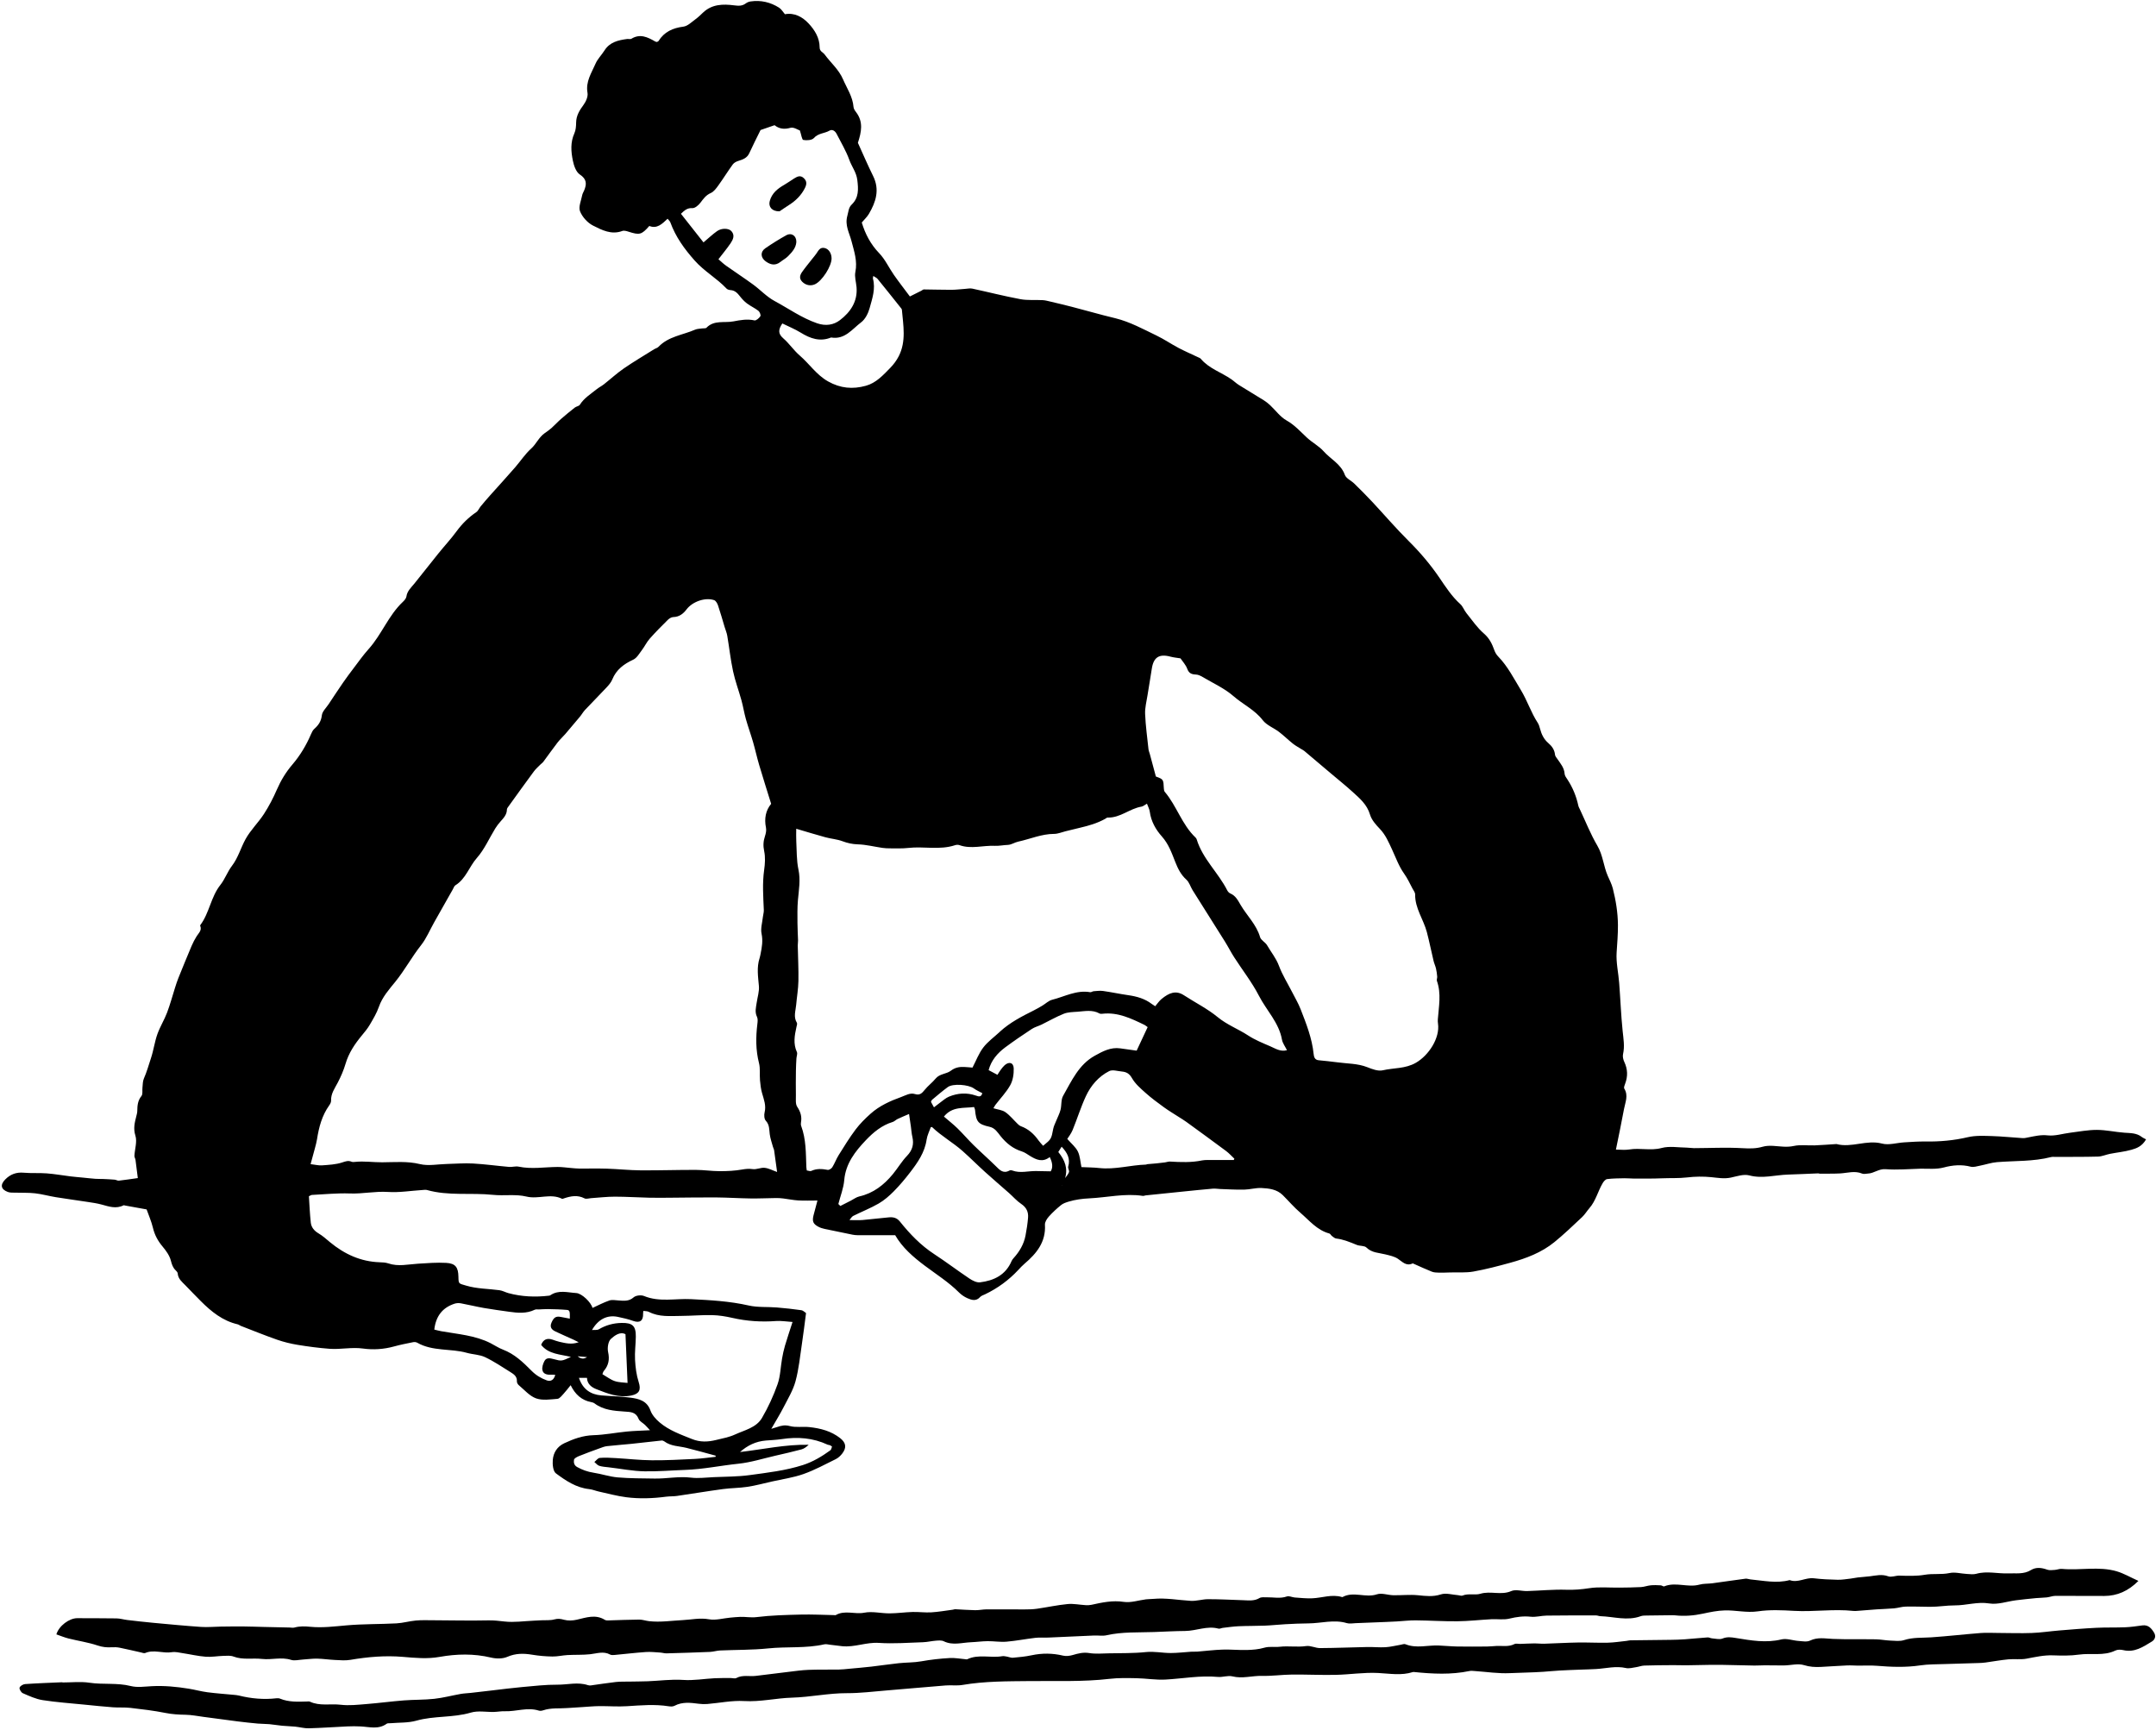
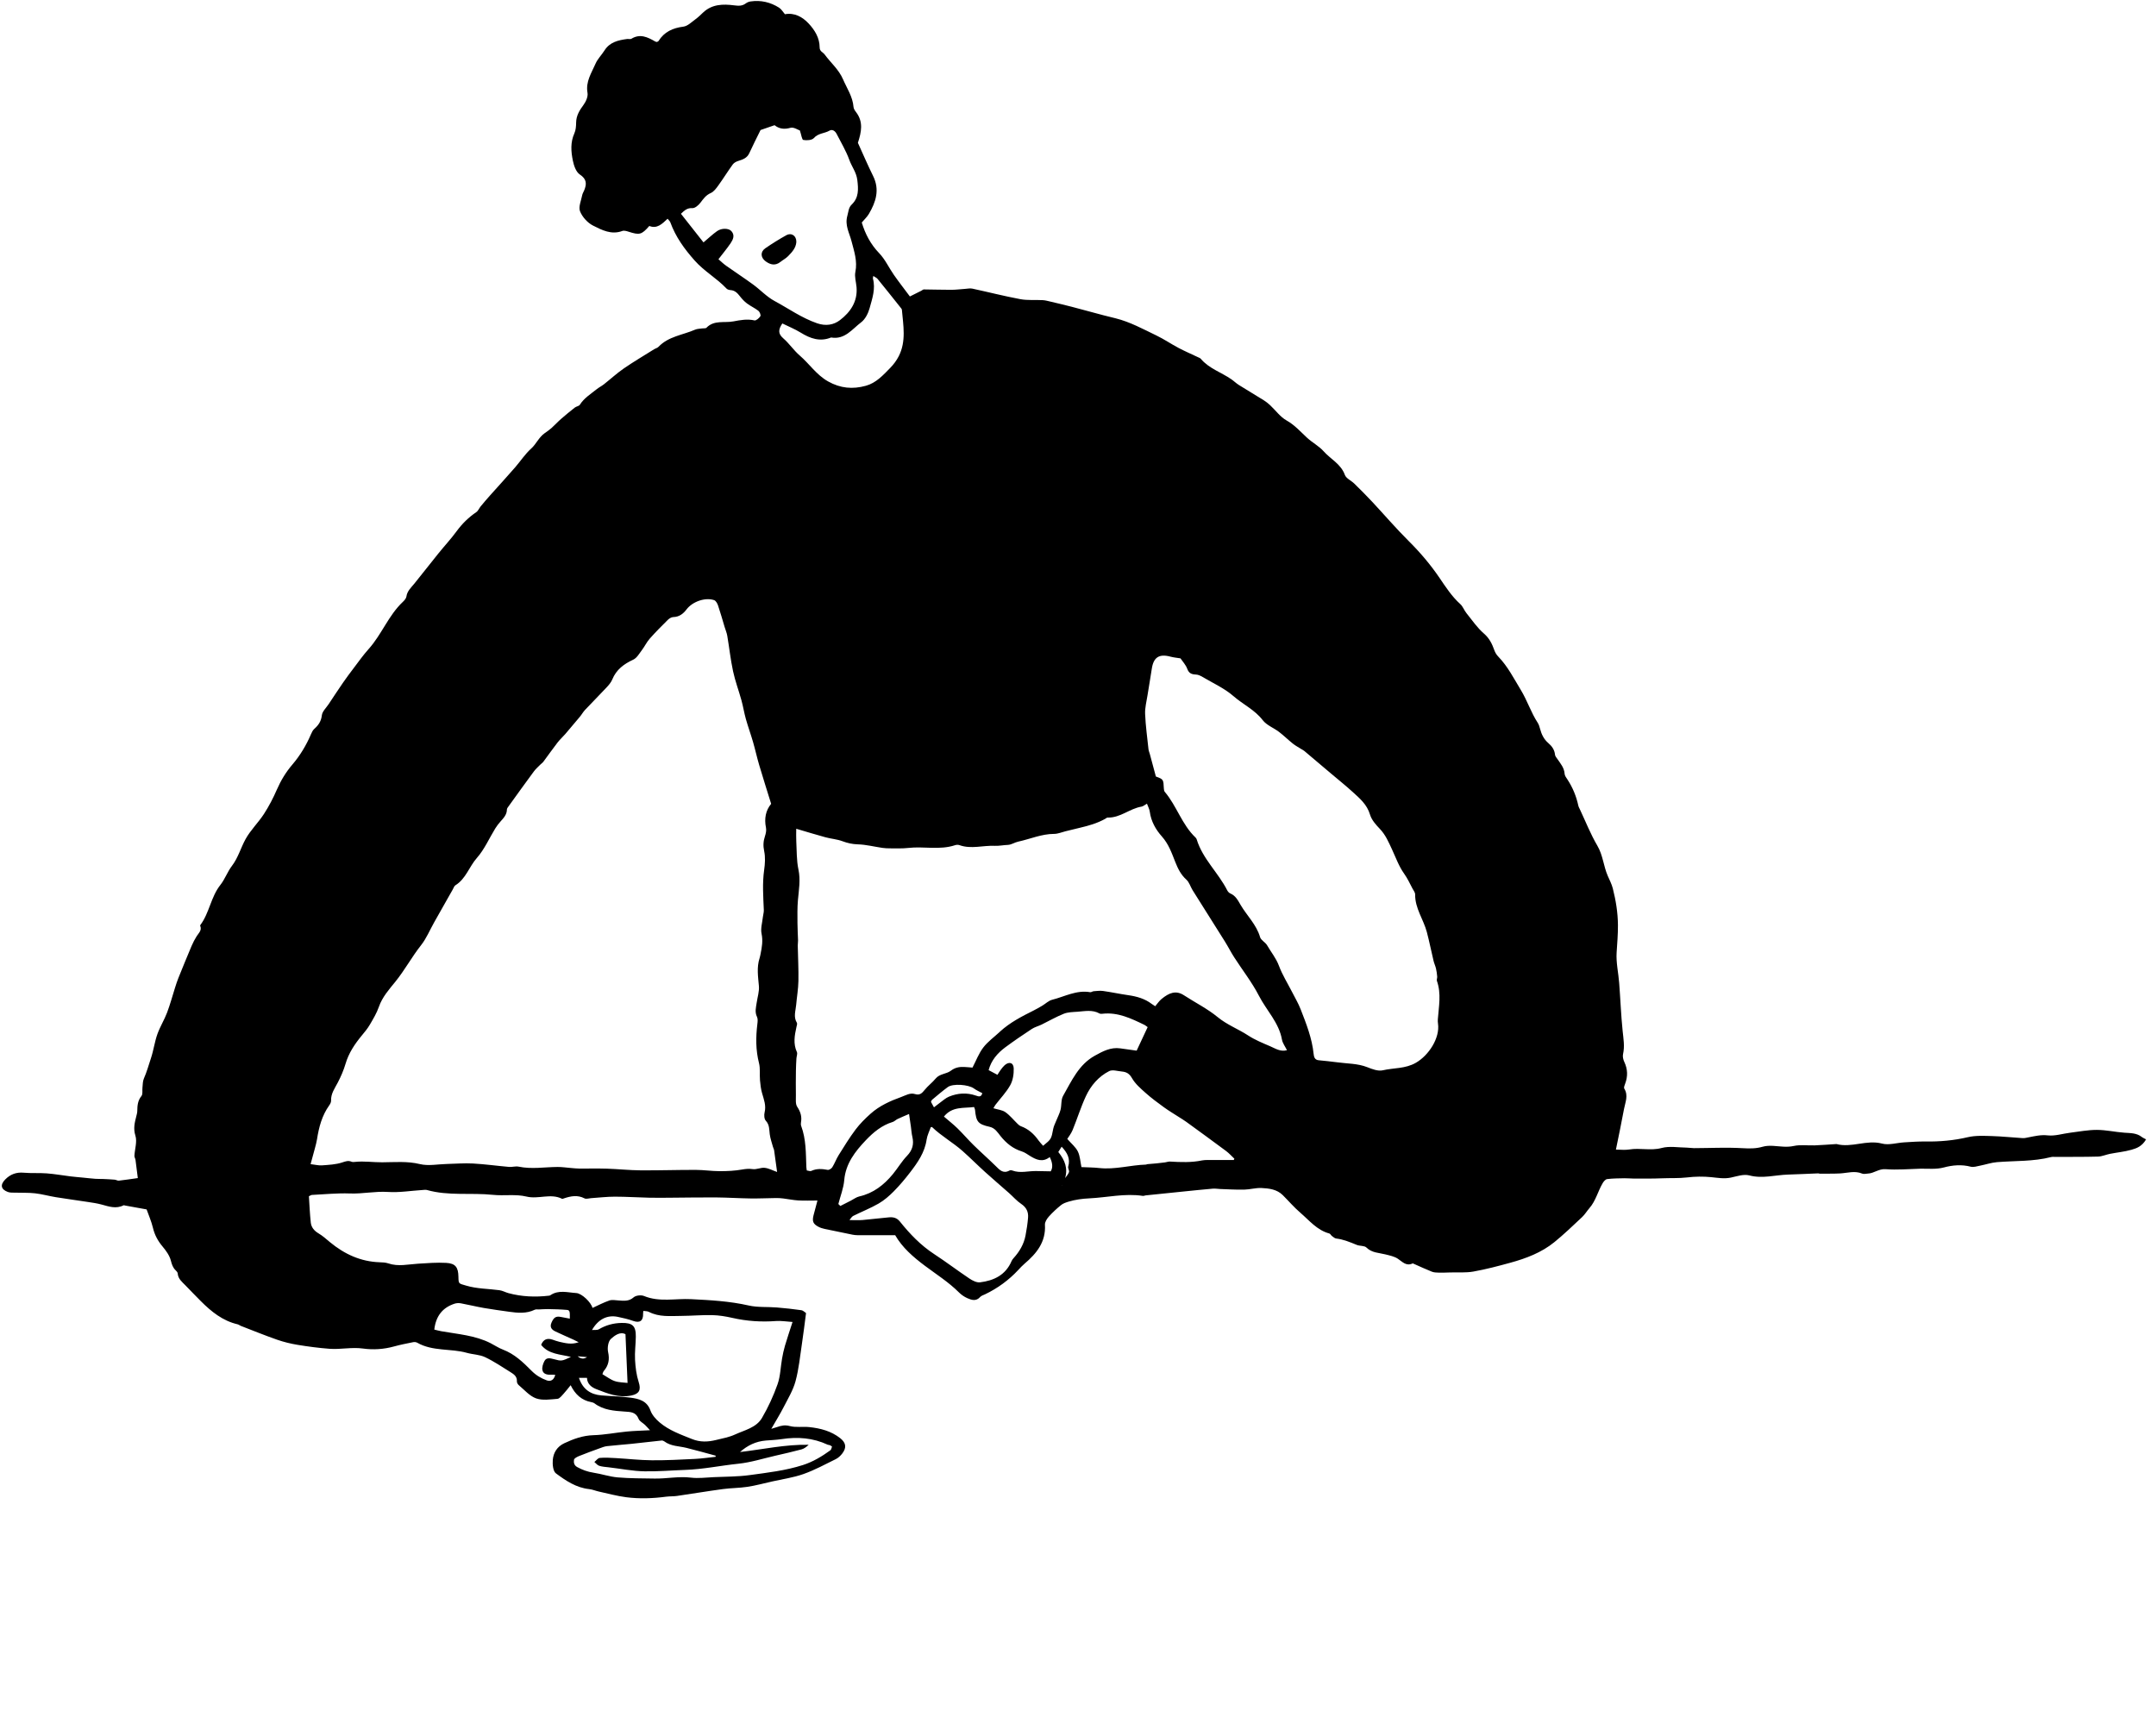
<svg xmlns="http://www.w3.org/2000/svg" height="1205.0" preserveAspectRatio="xMidYMid meet" version="1.0" viewBox="-1.3 -0.7 1501.9 1205.0" width="1501.9" zoomAndPan="magnify">
  <g id="change1_1">
    <path d="m560.199,913.995c-1.011,7.623-1.824,14.522-2.862,21.386-1.322,8.739-2.167,17.629-4.468,26.114-1.705,6.289-5.25,12.117-8.262,18.003-2.514,4.912-5.444,9.61-8.608,15.133,1.905-.582,2.989-.877,4.05-1.243,2.865-.991,5.42-1.619,8.782-.705,4.272,1.162,9.062.254,13.578.728,7.798.818,15.313,2.76,21.628,7.753,4.032,3.189,4.509,6.549,1.455,10.581-1.2,1.585-2.803,3.115-4.561,3.983-7.43,3.668-14.782,7.664-22.561,10.407-7.112,2.507-14.734,3.569-22.138,5.241-5.612,1.268-11.188,2.789-16.863,3.655-5.619.857-11.374.797-17.013,1.559-10.719,1.449-21.393,3.238-32.099,4.79-2.499.362-5.073.194-7.578.525-9.26,1.221-18.565,1.556-27.804.36-6.369-.825-12.625-2.543-18.918-3.921-2.307-.505-4.543-1.486-6.867-1.731-9.011-.95-16.258-5.869-23.131-10.971-2-1.484-2.447-6.218-2.177-9.339.438-5.069,3.013-9.285,8.015-11.638,6.485-3.051,12.989-5.391,20.384-5.608,7.734-.227,15.421-1.777,23.15-2.532,5.027-.491,10.093-.593,16.161-.926-1.547-1.654-2.476-2.743-3.506-3.727-1.476-1.411-3.744-2.466-4.406-4.167-1.9-4.881-5.662-4.827-9.881-5.109-7.264-.486-14.635-1.011-20.828-5.675-.65-.49-1.543-.75-2.364-.908-6.691-1.283-11.14-5.391-14.284-11.776-1.831,2.245-3.302,4.251-4.991,6.053-1.26,1.344-2.73,3.339-4.23,3.456-4.97.386-10.432,1.263-14.879-.341-4.53-1.634-8.123-5.93-12.025-9.182-.713-.594-1.376-1.794-1.32-2.667.212-3.35-2.056-4.928-4.348-6.353-5.86-3.645-11.613-7.569-17.823-10.507-3.84-1.816-8.493-1.831-12.683-3.003-11.343-3.174-23.789-.898-34.534-7.038-.781-.446-1.951-.573-2.849-.392-4.477.9-8.971,1.779-13.369,2.992-7.132,1.968-14.443,2.439-21.621,1.443-7.855-1.089-15.555.757-23.289.175-7.434-.559-14.855-1.537-22.214-2.744-4.848-.795-9.697-1.978-14.333-3.595-8.496-2.963-16.837-6.369-25.235-9.611-.789-.305-1.482-.926-2.286-1.113-10.364-2.409-18.229-8.782-25.516-16.053-3.662-3.654-7.236-7.397-10.841-11.109-2.325-2.394-5.078-4.482-5.336-8.27-.05-.735-.755-1.538-1.354-2.101-2.015-1.895-2.725-4.12-3.429-6.86-.921-3.583-3.401-6.972-5.858-9.901-3.255-3.88-5.438-8.013-6.628-12.954-1.095-4.549-3.025-8.898-4.39-12.777-5.225-.944-10.147-1.834-15.068-2.723-.333-.06-.748-.265-.992-.141-5.165,2.629-10.116.893-15.176-.499-3.383-.931-6.903-1.394-10.383-1.932-7.195-1.114-14.418-2.057-21.603-3.227-4.825-.786-9.572-2.131-14.416-2.692-4.482-.519-9.046-.301-13.573-.459-1.831-.064-3.806.135-5.457-.48-4.927-1.834-5.446-5.048-1.801-8.734,3.592-3.632,7.727-5.14,12.906-4.677,5.315.474,10.707.048,16.03.46,5.559.43,11.073,1.42,16.614,2.102,2.853.352,5.724.565,8.586.846,2.849.279,5.693.619,8.547.83,1.863.138,3.741.062,5.609.143,2.64.114,5.282.231,7.913.458.991.086,1.99.789,2.926.684,4.312-.481,8.604-1.148,13.202-1.791-.518-4.127-1.02-8.361-1.599-12.586-.138-1.004-.813-1.988-.762-2.955.252-4.708,1.999-9.827.682-14.002-1.599-5.069-.471-9.201.675-13.716.291-1.146.615-2.325.629-3.493.047-3.745.315-7.235,2.913-10.433,1.047-1.289.462-3.874.697-5.86.249-2.104.151-4.391.977-6.258,2.051-4.638,3.361-9.483,4.937-14.211,1.875-5.625,2.57-11.476,4.555-16.959,1.833-5.064,4.753-9.731,6.667-14.772,2.165-5.701,3.726-11.63,5.583-17.449.716-2.242,1.429-4.494,2.309-6.674,3.01-7.455,6.044-14.9,9.178-22.303.99-2.339,2.194-4.615,3.536-6.772,1.41-2.266,3.809-4.11,2.483-7.287-.057-.136-.029-.377.06-.495,6.356-8.468,7.332-19.586,13.994-27.99,3.174-4.003,4.906-9.138,8.015-13.207,4.369-5.719,6.172-12.588,9.518-18.677,3.449-6.276,8.86-11.441,12.79-17.496,3.494-5.384,6.491-11.167,9.053-17.058,2.769-6.368,6.291-12.15,10.767-17.389,5.426-6.35,9.659-13.41,12.941-21.076.589-1.375,1.293-2.876,2.375-3.83,2.912-2.565,4.742-5.274,5.231-9.446.318-2.719,3.025-5.172,4.709-7.713,3.331-5.025,6.642-10.065,10.062-15.029,2.299-3.336,4.725-6.589,7.181-9.813,3.483-4.572,6.794-9.309,10.625-13.574,9.102-10.134,13.814-23.42,23.847-32.865,1.075-1.012,2.288-2.388,2.478-3.732.55-3.88,3.266-6.195,5.498-8.948,5.638-6.953,11.115-14.037,16.738-21.002,4.229-5.239,8.838-10.191,12.811-15.612,3.831-5.227,8.305-9.583,13.635-13.214,1.324-.902,1.987-2.732,3.069-4.04,2.128-2.573,4.299-5.112,6.52-7.606,5.844-6.56,11.817-13.008,17.557-19.657,3.75-4.344,6.812-9.133,11.216-13.102,3.331-3.002,5.24-7.762,9.222-10.556,1.653-1.159,3.33-2.311,4.833-3.649,2.242-1.996,4.259-4.245,6.517-6.221,3.157-2.763,6.407-5.425,9.706-8.017,1.045-.821,2.87-.965,3.493-1.952,2.959-4.686,7.584-7.474,11.719-10.815,1.572-1.27,3.438-2.173,5.028-3.424,4.658-3.664,9.04-7.715,13.907-11.067,6.829-4.702,13.993-8.918,21.028-13.319,1.006-.63,2.327-.908,3.106-1.727,6.946-7.298,16.876-8.194,25.465-11.94,1.502-.655,3.308-.623,4.977-.884,1.004-.157,2.41.111,2.962-.461,5.342-5.542,12.494-3.226,18.799-4.436,4.8-.921,9.623-1.814,14.643-.692,1.161.259,3.248-1.554,4.121-2.919.455-.712-.426-3.005-1.364-3.741-2.475-1.941-5.439-3.251-7.962-5.141-1.861-1.394-3.5-3.177-4.937-5.022-1.741-2.234-3.516-4.105-6.584-4.286-.95-.056-2.139-.423-2.757-1.082-6.723-7.161-15.402-11.896-22.089-19.415-7.269-8.174-13.32-16.534-17.031-26.712-.268-.734-.977-1.307-1.904-2.497-3.733,3.516-7.357,7.248-12.741,5.037-5.397,6.138-6.768,6.462-14.421,4.007-1.39-.446-3.142-.984-4.367-.523-7.605,2.861-14.25-.638-20.433-3.759-3.808-1.922-7.45-5.973-9.032-9.924-1.227-3.065.787-7.465,1.501-11.245.216-1.143.911-2.193,1.365-3.295,1.842-4.468,1.897-7.863-3.018-11.111-2.638-1.743-4.146-6.165-4.856-9.646-1.287-6.307-1.789-12.757,1.056-19.041,1.011-2.232,1.197-4.971,1.228-7.485.06-4.891,2.39-8.546,5.161-12.338,1.683-2.303,3.228-5.791,2.765-8.376-1.403-7.844,2.806-13.853,5.575-20.281,1.445-3.354,4.272-6.088,6.255-9.24,3.672-5.835,9.549-7.149,15.705-7.974,1.005-.135,2.266.301,3.018-.162,6.102-3.756,11.375-1.122,16.644,1.912.282.162.642.19,1.096.316.35-.191.956-.314,1.181-.674,4.015-6.431,9.948-9.055,17.337-10.014,2.983-.387,5.717-3.213,8.407-5.148,1.913-1.375,3.6-3.077,5.326-4.699,6.208-5.84,13.829-5.978,21.525-4.991,3.037.39,5.652.585,8.203-1.349.916-.694,2.135-1.184,3.277-1.353,7.164-1.058,13.85.502,19.91,4.341,1.611,1.021,2.658,2.93,4.072,4.555,6.581-1.214,12.144,1.803,16.472,6.422,4.273,4.56,7.699,10.057,7.712,16.718.006,2.809,2.312,3.3,3.482,4.899,4.222,5.774,9.832,10.413,12.799,17.286,2.738,6.345,6.759,12.111,7.316,19.306.096,1.239.977,2.531,1.78,3.582,5.216,6.826,3.699,13.916,1.265,21.366,3.413,7.486,6.79,15.412,10.603,23.123,4.714,9.532,1.953,18.079-2.943,26.39-1.264,2.146-3.193,3.901-4.957,6.003,2.35,7.814,6.075,15.089,12.162,21.413,4.155,4.316,6.737,10.117,10.231,15.107,3.496,4.993,7.253,9.805,11.119,14.996,2.918-1.458,5.439-2.714,7.955-3.98.599-.302,1.182-.923,1.769-.919,6.402.045,12.804.277,19.205.26,3.195-.008,6.388-.44,9.583-.651,1.659-.11,3.398-.512,4.97-.174,11.176,2.405,22.265,5.255,33.497,7.348,5.054.942,10.376.394,15.567.681,1.843.102,3.675.614,5.488,1.041,4.948,1.168,9.9,2.326,14.819,3.606,7.366,1.916,14.701,3.947,22.057,5.901,2.769.735,5.559,1.391,8.339,2.084,10.118,2.52,19.21,7.523,28.501,11.986,5.28,2.536,10.159,5.896,15.351,8.633,4.49,2.367,9.169,4.376,13.759,6.556.611.29,1.343.527,1.752,1.014,5.731,6.825,14.284,9.417,21.312,14.287,1.805,1.251,3.398,2.823,5.251,3.988,5.743,3.607,11.587,7.052,17.339,10.645,1.573.982,3.056,2.159,4.412,3.426,3.821,3.57,7.037,8.157,11.452,10.629,5.624,3.149,9.705,7.816,14.202,11.975,3.755,3.472,8.518,5.97,11.608,9.479,4.835,5.491,12.073,8.831,14.794,16.448.887,2.485,4.424,3.959,6.576,6.071,4.215,4.138,8.401,8.313,12.434,12.627,8.542,9.137,16.678,18.675,25.549,27.477,7.942,7.881,15.119,16.354,21.363,25.532,4.419,6.495,8.619,13.003,14.512,18.324,1.817,1.64,2.674,4.293,4.254,6.255,3.937,4.89,7.538,10.226,12.227,14.28,3.842,3.323,5.674,7.2,7.248,11.626.556,1.563,1.491,3.132,2.644,4.318,6.69,6.879,10.895,15.304,15.821,23.394,4.489,7.373,7.03,15.586,11.71,22.754.808,1.237,1.277,2.752,1.652,4.204.999,3.861,2.642,7.284,5.729,9.952,2.479,2.142,4.365,4.631,4.694,8.122.1,1.061,1.03,2.082,1.694,3.043,2.188,3.173,4.729,6.096,5.001,10.287.089,1.38,1.196,2.755,2.018,4.015,3.632,5.566,6.113,11.589,7.512,18.082.207.962.737,1.863,1.164,2.769,3.973,8.432,7.398,17.188,12.108,25.187,3.901,6.625,4.273,14.146,7.201,20.921,1.273,2.946,2.808,5.845,3.587,8.926,2.108,8.33,3.483,16.754,3.553,25.437.053,6.455-.513,12.801-.919,19.204-.442,6.978,1.24,14.075,1.784,21.136.859,11.149,1.27,22.339,2.413,33.456.556,5.405,1.511,10.656.282,16.106-.378,1.675.107,3.816.867,5.427,2.382,5.053,2.553,10.047.59,15.222-.408,1.075-1.049,2.639-.598,3.369,3.012,4.875.658,9.606-.198,14.302-1.693,9.296-3.68,18.539-5.626,28.198,3.186,0,6.354.422,9.367-.083,7.433-1.246,14.863,1.018,22.458-1.033,5.48-1.48,11.684-.304,17.565-.252,1.668.015,3.335.361,5.002.355,11.3-.037,22.629-.626,33.887.031,4.828.282,9.286.346,13.914-1.009,2.374-.695,5.036-.746,7.537-.589,4.719.297,9.262,1.128,14.155.057,4.678-1.023,9.735-.233,14.619-.417,4.863-.183,9.718-.587,14.577-.894.17-.011.352-.08.506-.039,10.569,2.85,20.967-3.162,31.766-.318,4.771,1.257,10.33-.55,15.537-.856,4.898-.287,9.809-.664,14.708-.586,9.989.159,19.775-.712,29.564-3.006,5.305-1.243,11.053-.942,16.586-.785,7.206.205,14.393,1.001,21.595,1.439,1.323.08,2.687-.272,4.012-.532,4.447-.87,8.671-1.913,13.487-1.376,5.062.564,10.37-1.21,15.584-1.855,6.213-.769,12.442-1.991,18.661-1.971,6.386.021,12.753,1.501,19.156,1.963,4.231.305,8.445.134,12.042,2.941.927.723,2.072,1.167,3.019,1.685-2.761,4.866-6.563,6.24-10.171,7.259-4.87,1.376-9.988,1.86-14.978,2.84-2.797.549-5.534,1.831-8.323,1.909-9.891.276-19.792.173-29.689.221-1.019.005-2.086-.125-3.05.122-12.371,3.176-25.088,2.503-37.653,3.534-3.968.325-7.843,1.69-11.785,2.453-2.157.417-4.542,1.239-6.518.716-6.324-1.672-12.676-1.075-18.625.514-5.625,1.502-11.037.743-16.547.885-8.033.208-16.114.966-24.083.334-4.789-.38-8.061,2.893-12.352,3.053-1.322.049-2.828.508-3.936.039-5.21-2.204-10.346-.4-15.524-.131-4.708.245-9.435.13-14.153.157-.332.002-.668-.218-.997-.205-6.999.276-13.996.642-20.997.844-8.988.26-17.798,3.016-27.044.568-3.879-1.027-8.59.633-12.826,1.529-4.632.98-9.036.162-13.614-.295-5.584-.559-11.235-.483-16.983.198-5.693.674-11.656.343-17.507.599-6.497.283-13.012.174-19.52.182-2.15.003-4.302-.266-6.45-.223-4.039.08-8.101.092-12.097.583-1.152.142-2.415,1.652-3.113,2.837-3.337,5.664-4.787,12.326-9.243,17.422-1.76,2.013-3.143,4.397-5.075,6.21-6.32,5.931-12.584,11.959-19.296,17.426-8.995,7.326-19.725,11.361-30.778,14.398-8.476,2.329-17.011,4.579-25.652,6.121-5.256.938-10.764.473-16.16.623-2.649.074-5.301.2-7.947.133-1.628-.041-3.37-.092-4.848-.675-4.216-1.664-8.322-3.605-12.474-5.43-.306-.134-.719-.394-.942-.292-4.495,2.066-7.056-1.162-10.291-3.301-2.456-1.624-5.645-2.246-8.589-3-4.569-1.171-9.434-1.017-13.269-4.791-1.435-1.412-4.555-.947-6.709-1.826-4.667-1.903-9.272-3.854-14.353-4.457-1.05-.125-2.046-1.059-2.975-1.744-.672-.496-1.096-1.562-1.797-1.749-8.578-2.288-13.941-9.091-20.236-14.494-4.351-3.734-8.112-8.151-12.187-12.212-4.089-4.075-9.518-4.719-14.791-4.98-4.028-.199-8.108,1.045-12.176,1.129-5.559.115-11.129-.25-16.693-.433-1.692-.056-3.399-.394-5.069-.251-6.693.574-13.375,1.275-20.059,1.95-8.906.9-17.81,1.817-26.714,2.741-.675.07-1.369.448-2.004.351-12.563-1.916-24.881,1.122-37.317,1.721-4.903.236-9.669.867-14.331,2.27-1.857.559-3.848,1.223-5.316,2.41-3.034,2.454-5.943,5.126-8.532,8.039-1.352,1.52-2.805,3.795-2.693,5.636.737,12.043-5.828,20.039-14.239,27.188-1.522,1.294-2.89,2.779-4.255,4.246-6.665,7.161-14.413,12.832-23.234,17.053-1.179.564-2.607.96-3.42,1.877-2.777,3.132-5.927,2.127-8.88.824-2.139-.944-4.208-2.37-5.866-4.024-7.223-7.207-15.807-12.61-23.901-18.685-7.974-5.986-15.57-12.541-20.517-21.163-8.955,0-17.568.013-26.182-.016-1.183-.004-2.384-.124-3.543-.356-6.473-1.299-12.942-2.617-19.396-4.009-1.482-.32-2.988-.78-4.323-1.482-3.729-1.961-4.483-3.781-3.451-7.971.771-3.13,1.651-6.234,2.741-10.321-4.682,0-8.983.186-13.258-.058-3.523-.201-7.012-.95-10.525-1.378-1.652-.202-3.328-.324-4.991-.305-5.926.068-11.853.37-17.776.29-7.964-.107-15.922-.638-23.886-.71-9.864-.089-19.73.114-29.596.174-5.61.034-11.222.147-16.829.027-8.09-.174-16.176-.733-24.264-.734-5.531-0-11.063.674-16.594,1.038-1.53.101-3.37.76-4.539.15-4.822-2.516-9.476-1.603-14.215-.043-.484.159-1.121.491-1.474.315-8.005-3.986-16.456.51-24.828-1.547-7.399-1.817-15.534-.373-23.258-1.184-15.291-1.605-30.875.897-45.963-3.368-.938-.265-2.023-.077-3.034-.012-8.056.515-16.166,1.883-24.152,1.36-8.974-.587-17.689,1.412-26.615,1.065-8.767-.342-17.585.601-26.378,1.016-.463.022-.91.375-2.092.892.404,6.001.632,12.225,1.317,18.397.368,3.312,2.401,5.726,5.435,7.517,2.852,1.684,5.359,3.976,7.933,6.104,10.062,8.317,21.347,13.542,34.596,13.993,2.031.069,4.163.148,6.053.794,6.894,2.356,13.744.638,20.633.211,6.545-.406,13.136-.94,19.66-.575,6.487.364,8.429,3.084,8.536,9.663.084,5.169.247,4.628,5.263,6.139,7.674,2.311,15.561,2.176,23.336,3.241,2.148.294,4.16,1.471,6.288,2.045,9.249,2.494,18.646,2.86,28.127,1.771.334-.038.712-.098.977-.281,5.746-3.962,12.011-1.927,18.118-1.559,3.856.232,10.347,6.488,11.282,10.37,3.848-1.743,7.676-3.79,11.729-5.176,1.938-.663,4.311-.171,6.476-.033,3.698.236,7.151.732,10.486-2.196,1.545-1.357,5.191-1.743,7.201-.914,10.706,4.42,21.797,1.645,32.666,2.195,13.527.685,26.947,1.386,40.25,4.418,6.3,1.436,13.046.843,19.574,1.372,5.728.464,11.448,1.112,17.138,1.913,1.2.169,2.257,1.358,3.237,1.986Zm179.859-90.932c-.406.627-.813,1.255-1.219,1.882-.069-.067-.138-.133-.207-.2.019.106.038.212.058.318.419-.698.837-1.397,1.256-2.095.148-.883.296-1.766.444-2.649,1.031-1.483,2.401-2.847,2.974-4.49.379-1.087-.883-2.72-.549-3.856,1.637-5.576-.644-9.694-4.569-13.885-.945,1.499-1.696,2.691-2.331,3.699,4.721,5.739,6.871,11.666,4.601,18.657-.152.873-.305,1.745-.457,2.618Zm-200.019-7.349c-.789-5.788-1.402-10.454-2.084-15.109-.12-.816-.583-1.575-.802-2.384-.79-2.919-1.843-5.808-2.231-8.783-.433-3.324-.105-6.588-2.766-9.45-1.113-1.198-1.269-3.989-.821-5.799,1.193-4.823-.527-9.03-1.781-13.447-.815-2.869-1.173-5.901-1.429-8.886-.342-3.989.28-8.173-.691-11.972-2.319-9.063-2.266-18.083-1.147-27.23.202-1.652.428-3.616-.249-4.999-1.668-3.406-.69-6.656-.205-9.985.558-3.827,1.85-7.715,1.531-11.466-.558-6.548-1.639-13.0.469-19.453.316-.966.493-1.98.698-2.979.955-4.648,1.713-9.144.684-14.073-.757-3.625.502-7.678.909-11.535.174-1.645.729-3.289.663-4.915-.382-9.331-1.09-18.63.236-27.98.61-4.304.898-8.908.007-13.094-.795-3.735-.6-6.92.557-10.388.621-1.861,1.089-4.059.707-5.915-1.324-6.426-.145-12.102,3.599-16.616-2.858-9.234-5.681-18.074-8.314-26.971-1.581-5.341-2.762-10.799-4.314-16.15-1.555-5.365-3.478-10.624-4.992-15.999-1.198-4.253-1.871-8.652-3.046-12.912-1.873-6.791-4.384-13.432-5.862-20.3-1.754-8.154-2.639-16.492-4.038-24.727-.361-2.123-1.248-4.156-1.876-6.235-1.5-4.964-2.882-9.967-4.549-14.873-.484-1.424-1.52-3.318-2.731-3.728-6.227-2.105-15.076,1.029-19.176,6.414-2.352,3.089-5.116,5.279-9.304,5.386-1.299.033-2.821.995-3.807,1.97-4.302,4.258-8.585,8.554-12.587,13.091-2.111,2.393-3.504,5.403-5.449,7.961-1.817,2.39-3.505,5.477-6.003,6.635-6.563,3.043-11.826,6.935-14.649,13.855-.873,2.14-2.58,4.029-4.196,5.761-4.85,5.198-9.884,10.226-14.756,15.404-1.342,1.426-2.303,3.203-3.558,4.719-3.343,4.039-6.723,8.049-10.147,12.02-1.773,2.056-3.828,3.884-5.48,6.026-3.389,4.393-6.577,8.942-9.892,13.393-.498.669-1.265,1.131-1.857,1.737-1.607,1.645-3.388,3.168-4.744,5.002-5.941,8.04-11.761,16.168-17.604,24.279-.482.669-1.13,1.453-1.138,2.189-.038,3.585-2.269,5.886-4.426,8.314-1.345,1.514-2.612,3.135-3.672,4.857-4.247,6.899-7.546,14.611-12.825,20.58-5.382,6.086-7.653,14.534-14.955,19.039-.897.553-1.283,1.952-1.874,2.977-1.005,1.741-1.987,3.495-2.977,5.245-3.335,5.896-6.675,11.789-10,17.691-2.993,5.313-5.355,11.121-9.089,15.846-6.444,8.151-11.334,17.323-17.907,25.439-4.258,5.257-9.078,10.603-11.447,17.448-1.518,4.386-3.989,8.483-6.353,12.523-1.575,2.692-3.62,5.132-5.617,7.55-4.872,5.899-9.047,12.108-11.254,19.601-1.324,4.494-3.219,8.884-5.384,13.046-2.12,4.075-4.909,7.764-4.708,12.714.043,1.066-.626,2.303-1.288,3.233-5.032,7.07-7.191,15.142-8.495,23.552-.335,2.161-.94,4.284-1.497,6.405-.952,3.626-1.965,7.237-2.988,10.986,3.314.39,5.658,1.033,7.939.859,4.709-.359,9.577-.564,13.997-2.006,2.393-.781,4.233-1.537,6.602-.533.723.306,1.672.203,2.5.116,6.278-.654,12.567.319,18.841.288,8.654-.042,17.451-.905,26.266,1.249,5.912,1.444,12.519.051,18.815-.086,6.05-.131,12.12-.664,18.143-.327,8.419.47,16.795,1.647,25.203,2.377,2.174.189,4.492-.625,6.579-.19,9.064,1.887,18.103.286,27.151.227,3.194-.021,6.391.489,9.588.742,1.84.146,3.681.361,5.523.375,6.413.048,12.831-.14,19.237.066,7.798.25,15.584,1.105,23.379,1.166,12.845.101,25.694-.344,38.54-.315,5.585.012,11.168.891,16.752.893,5.217.002,10.506-.241,15.622-1.159,2.562-.46,4.776-.626,7.368-.27,2.664.366,5.575-1.191,8.27-.901,2.838.305,5.549,1.799,8.659,2.894Zm13.327-239.091c0,3.159-.126,5.859.025,8.544.371,6.619.146,13.383,1.505,19.804,1.543,7.288.295,14.201-.346,21.305-.483,5.357-.341,10.777-.324,16.169.012,3.999.298,7.996.403,11.995.031,1.169-.227,2.344-.204,3.514.161,8.235.613,16.475.461,24.703-.103,5.579-1.094,11.138-1.576,16.715-.356,4.126-2.025,8.296.497,12.383.415.673-.075,1.975-.291,2.954-1.291,5.84-2.368,11.611.306,17.451.548,1.196-.24,2.977-.323,4.494-.156,2.824-.319,5.652-.35,8.479-.063,5.736-.121,11.473-.019,17.207.048,2.697-.403,5.97.917,7.953,2.325,3.492,3.352,6.827,2.631,10.861-.146.814-.129,1.767.154,2.53,3.405,9.186,3.223,18.809,3.569,28.372.03.82.192,1.636.308,2.578,1.176.155,2.359.7,3.118.344,3.765-1.769,7.517-1.476,11.442-.741.954.179,2.622-.866,3.211-1.815,1.676-2.701,2.763-5.769,4.448-8.463,3.775-6.033,7.503-12.129,11.772-17.807,3.029-4.029,6.692-7.662,10.465-11.034,6.159-5.505,13.581-8.857,21.315-11.64,3.178-1.144,6.168-3.121,9.668-2.036,3.267,1.013,4.848-.624,6.696-2.923,2.287-2.844,5.324-5.081,7.651-7.899,2.844-3.444,7.483-3.064,10.626-5.474,2.813-2.157,5.764-2.739,9.056-2.602,1.991.082,3.978.294,5.976.448,2.501-4.799,4.368-9.866,7.498-13.968,3.127-4.099,7.519-7.233,11.356-10.791.125-.116.232-.25.358-.365,6.864-6.261,15.006-10.478,23.229-14.577,2.099-1.046,4.138-2.221,6.158-3.418,2.312-1.37,4.402-3.503,6.885-4.127,8.724-2.192,16.974-6.949,26.489-5.272.736.13,1.586-.61,2.403-.67,2.19-.16,4.435-.484,6.578-.18,5.871.834,11.682,2.089,17.552,2.93,5.93.849,11.527,2.407,16.367,6.102.662.505,1.388.926,2.404,1.596,1.521-1.768,2.741-3.657,4.394-5.023,5.414-4.477,10.128-6.195,15.629-2.61,7.833,5.104,16.351,9.338,23.518,15.23,6.536,5.373,14.286,8.241,21.184,12.751,4.755,3.109,10.153,5.299,15.413,7.551,3.577,1.531,7.058,3.991,11.653,2.718-1.24-2.536-3.035-4.832-3.487-7.368-2.115-11.888-10.771-20.299-16.019-30.499-4.848-9.424-11.519-17.904-17.281-26.867-2.296-3.572-4.211-7.386-6.463-10.987-7.461-11.929-15.018-23.798-22.488-35.722-1.517-2.422-2.311-5.547-4.329-7.352-3.859-3.451-5.915-7.69-7.746-12.322-2.467-6.241-4.607-12.484-9.367-17.81-4.181-4.678-7.501-10.466-8.378-17.156-.244-1.86-1.243-3.621-1.974-5.645-1.705.96-2.676,1.884-3.768,2.061-8.259,1.335-14.818,7.906-23.599,7.623-.579-.019-1.184.578-1.768.904-5.444,3.037-11.354,4.75-17.378,6.154-3.43.799-6.843,1.67-10.264,2.505-2.617.639-5.234,1.808-7.852,1.81-8.801.008-16.761,3.612-25.131,5.412-2.429.522-4.72,2.17-7.113,2.258-3.078.113-6.25.785-9.089.649-8.222-.393-16.52,2.452-24.672-.487-.896-.323-2.102-.269-3.022.037-10.722,3.565-21.816.661-32.675,1.922-4.167.484-8.42.268-12.634.286-1.791.008-3.602-.079-5.373-.336-5.689-.827-11.348-2.287-17.049-2.455-3.838-.113-7.173-.851-10.707-2.174-3.756-1.406-7.92-1.679-11.825-2.741-6.664-1.812-13.265-3.854-20.4-5.949Zm250.527-36.404c5.277,1.956,5.258,1.957,5.563,8.393.037.79.182,1.756.658,2.317,8.325,9.813,11.92,22.809,21.425,31.823.357.339.659.819.803,1.29,4.159,13.587,15.029,23.155,21.272,35.496.438.866,1.265,1.779,2.132,2.142,3.715,1.556,5.285,4.786,7.185,8.016,4.418,7.515,11.009,13.659,13.556,22.422.632,2.176,3.661,3.541,4.894,5.679,2.748,4.765,6.281,8.983,8.267,14.33,2.323,6.252,5.965,12.012,9.013,17.997,2.069,4.063,4.433,8.015,6.081,12.245,3.923,10.073,7.927,20.15,9.042,31.067.206,2.015.716,4.142,3.405,4.428,4.345.463,8.704.833,13.03,1.441,7.018.986,14.198.731,21.004,3.423,3.38,1.337,7.466,2.911,10.714,2.153,7.646-1.783,15.674-.989,23.075-5.242,9.036-5.193,16.835-17.32,15.422-27.228-.143-1-.196-2.034-.121-3.04.668-8.937,2.502-17.889-.636-26.756-.307-.866.283-2.01.193-3.001-.171-1.9-.411-3.811-.847-5.665-.42-1.787-1.25-3.477-1.677-5.263-1.595-6.677-2.937-13.419-4.678-20.056-2.325-8.864-8.309-16.584-8.164-26.275.02-1.373-1.163-2.789-1.873-4.142-1.852-3.53-3.483-7.081-5.873-10.432-3.579-5.018-5.718-11.079-8.356-16.75-2.358-5.071-4.49-10.166-8.504-14.351-2.768-2.887-5.747-6.25-6.829-9.93-2.079-7.07-7.204-11.328-12.167-15.848-4.832-4.401-9.952-8.486-14.945-12.711-6.206-5.252-12.403-10.515-18.626-15.747-.643-.541-1.437-.9-2.154-1.355-1.959-1.243-4.039-2.335-5.843-3.774-3.299-2.632-6.315-5.624-9.667-8.181-3.716-2.835-8.619-4.627-11.331-8.158-5.565-7.247-13.757-10.972-20.377-16.743-6.279-5.474-14.234-9.038-21.511-13.343-1.409-.834-3.069-1.65-4.643-1.709-2.995-.112-4.894-.818-6.068-4.019-1.013-2.763-3.238-5.081-4.693-7.246-2.611-.432-4.833-.614-6.95-1.184-7.932-2.134-11.851.415-13.047,8.481-.911,6.145-2.025,12.259-2.974,18.399-.669,4.331-1.853,8.708-1.672,13.017.344,8.203,1.474,16.374,2.345,24.551.124,1.16.637,2.277.945,3.42,1.36,5.039,2.712,10.081,4.201,15.623ZM499.171,179.889c1.612,1.368,3.412,3.135,5.444,4.577,6.208,4.405,12.596,8.562,18.74,13.052,5.048,3.689,9.427,8.502,14.852,11.423,9.824,5.289,18.952,11.849,29.709,15.561,6.117,2.111,11.58,1.105,15.893-2.185,7.287-5.557,12.41-12.97,11.567-22.979-.299-3.545-1.508-7.259-.819-10.59,1.563-7.564-.897-14.51-2.672-21.413-1.512-5.879-4.78-11.036-2.899-17.756.766-2.735.812-5.652,2.939-7.693,5.155-4.949,4.769-10.746,3.987-17.239-.643-5.343-3.875-9.255-5.561-13.96-2.25-6.28-5.785-12.103-8.828-18.092-1.036-2.038-2.992-3.456-5.007-2.281-3.453,2.014-7.818,1.686-10.854,5.147-1.343,1.531-4.985,1.771-7.35,1.333-.998-.185-1.392-3.632-2.404-6.607-1.34-.428-4.316-2.482-6.537-1.856-4.427,1.248-7.972.699-11.091-1.82-3.817,1.316-7.295,2.516-9.766,3.368-2.855,5.831-5.475,10.919-7.846,16.121-1.531,3.36-4.394,4.397-7.559,5.364-1.447.442-3.084,1.291-3.938,2.463-3.477,4.776-6.581,9.824-10.04,14.614-1.464,2.028-3.154,4.39-5.297,5.318-3.419,1.481-5.17,4.091-7.252,6.802-1.334,1.737-3.778,3.841-5.595,3.726-3.435-.218-5.337,1.442-7.936,3.925,5.223,6.63,10.491,13.316,15.709,19.938,3.474-2.916,6.314-5.625,9.484-7.868,3.118-2.206,8.099-2.08,9.976.036,2.56,2.885,1.144,5.863-.573,8.413-2.417,3.591-5.224,6.92-8.477,11.158Zm-97.168,779.23c2.649,7.919,8.041,11.593,15.66,12.231,6.742.564,13.542.639,20.232,1.555,5.807.795,11.456,2.073,13.918,8.946,1.126,3.144,3.753,6.066,6.374,8.296,6.559,5.582,14.628,8.393,22.531,11.584,5.746,2.32,11.222,2.039,16.877.649,4.421-1.087,9.022-1.904,13.107-3.787,6.714-3.095,14.821-4.72,18.819-11.576,4.325-7.418,7.983-15.355,10.845-23.451,1.985-5.613,2.073-11.885,3.124-17.843.53-3.007,1.154-6.016,2.018-8.94,1.57-5.31,3.351-10.557,5.288-16.593-4.468-.287-8.01-.922-11.484-.661-10.263.772-20.35.111-30.397-2.174-4.585-1.043-9.32-1.828-14.005-1.933-7.239-.163-14.492.503-21.74.548-7.592.047-15.314.907-22.477-2.826-1.065-.555-2.476-.448-3.834-.664-.085.945-.182,1.437-.165,1.925.176,5.026-2.339,6.7-6.939,5.041-3.456-1.246-7.089-2.063-10.697-2.813-7.245-1.506-13.56,1.521-17.975,9.177,2.053-.177,3.667.139,4.724-.486,4.969-2.938,10.237-4.373,16.012-4.463,7.466-.116,9.905,2.028,9.807,9.558-.069,5.387-.836,10.793-.537,16.148.29,5.204.938,10.549,2.533,15.475,1.751,5.405.465,8.181-5.007,9.351-8.877,1.899-16.726-1.379-24.544-4.418-3.155-1.226-6.326-3.506-6.468-7.857h-5.599Zm188.465-109.913c3.414,0,6.281.197,9.112-.041,6.17-.518,12.314-1.342,18.484-1.869,2.904-.248,5.433.316,7.547,2.961,6.899,8.63,14.493,16.537,23.866,22.66,8.328,5.441,16.258,11.489,24.532,17.016,2.139,1.429,5.038,2.928,7.374,2.643,9.68-1.183,17.865-5.095,21.987-14.798.323-.761.857-1.467,1.419-2.085,4.113-4.524,7.134-9.654,8.296-15.691.792-4.116,1.438-8.283,1.775-12.458.323-4.005-1.144-7.166-4.757-9.586-3.127-2.094-5.655-5.069-8.505-7.59-5.574-4.93-11.252-9.745-16.769-14.739-5.252-4.754-10.249-9.791-15.545-14.493-6.755-5.997-14.771-10.413-21.298-16.722-.134-.129-.611.097-.919.155-.989,2.857-2.448,5.633-2.867,8.557-1.289,8.982-6.252,16.033-11.533,22.898-3.506,4.557-7.225,8.999-11.264,13.082-3.189,3.223-6.72,6.323-10.619,8.577-5.668,3.276-11.841,5.671-17.71,8.617-1.08.542-1.744,1.912-2.605,2.905Zm134.87-51.745c5.762-4.686,5.695-4.698,7.054-11.833.343-1.8,1.238-3.5,1.925-5.228,1.053-2.647,2.433-5.202,3.148-7.934.845-3.225.259-7.094,1.813-9.816,5.931-10.382,10.85-21.721,22.084-27.944,5.522-3.059,11.072-6.079,17.768-5.107,3.816.554,7.638,1.066,11.38,1.587,2.494-5.336,5.08-10.87,7.661-16.393-1.108-.782-1.613-1.252-2.206-1.539-9.274-4.489-18.544-9.002-29.34-7.764-.655.075-1.455.099-1.993-.201-4.955-2.768-10.218-1.572-15.385-1.204-3.197.227-6.602.24-9.498,1.393-5.306,2.112-10.287,5.031-15.438,7.541-2.256,1.099-4.797,1.719-6.867,3.078-6.245,4.101-12.429,8.313-18.432,12.757-5.497,4.069-9.827,9.124-11.621,15.9,2.252,1.2,4.123,2.196,6.139,3.27.833-1.28,1.512-2.445,2.312-3.52.808-1.086,1.636-2.191,2.629-3.098,3.053-2.788,6.26-1.978,6.396,2.111.13,3.894-.537,8.313-2.383,11.658-2.738,4.962-6.841,9.169-10.322,13.728-.646.846-1.1,1.839-1.432,2.406,3.046.934,6.144,1.181,8.331,2.722,3.189,2.246,5.704,5.442,8.55,8.188.66.637,1.421,1.295,2.26,1.602,5.248,1.917,9.141,5.446,12.308,9.936.935,1.325,2.107,2.483,3.157,3.703Zm132.82,9.891l.432-.895c-1.924-1.803-3.697-3.809-5.798-5.374-9.193-6.848-18.472-13.581-27.744-20.322-1.617-1.176-3.351-2.192-5.031-3.28-3.493-2.261-7.092-4.376-10.454-6.817-4.385-3.183-8.767-6.417-12.804-10.016-3.5-3.12-7.26-6.36-9.518-10.335-1.823-3.209-3.929-4.301-7.032-4.587-2.965-.273-6.518-1.459-8.821-.29-7.422,3.769-12.817,10.072-16.275,17.542-3.532,7.632-6.027,15.737-9.221,23.535-1.044,2.548-2.856,4.781-3.707,6.165,2.846,3.272,5.836,5.651,7.357,8.751,1.567,3.193,1.703,7.088,2.509,10.88,4.436.218,8.439.21,12.392.647,11.016,1.218,21.674-2.067,32.559-2.398.326-.01.641-.266.971-.297,2.106-.194,4.217-.331,6.321-.539,2.009-.198,4.016-.435,6.017-.702,1.146-.153,2.294-.633,3.417-.565,7.484.449,14.948.745,22.363-.808,1.31-.275,2.692-.276,4.041-.283,6.008-.028,12.017-.012,18.025-.012Zm-251.102-615.796c-.131.909-.36,1.43-.245,1.859,1.912,7.135-.501,13.885-2.317,20.518-.99,3.617-3.037,7.724-5.907,9.888-6.241,4.705-11.377,12.244-20.926,10.571-7.737,3.144-14.483.749-21.158-3.369-4.087-2.521-8.61-4.336-12.819-6.41-2.85,4.226-3.08,7.122.618,10.326,4.174,3.615,7.32,8.418,11.503,12.018,6.751,5.811,11.624,13.461,19.751,18.035,8.627,4.856,17.147,5.568,26.298,3.043,7.172-1.979,11.988-7.349,16.924-12.381,2.352-2.397,4.466-5.216,5.991-8.2,5.318-10.408,3.157-21.455,2.204-32.359-.051-.589-.623-1.166-1.034-1.683-5.27-6.614-10.528-13.239-15.873-19.793-.682-.836-1.842-1.283-3.009-2.062Zm-211.411,726.32c.125-5.072-.042-5.91-2.048-6.091-4.331-.39-8.693-.464-13.045-.559-2.154-.047-4.312.144-6.469.234-.948.039-2.037-.197-2.821.185-5.82,2.836-11.871,2.282-17.953,1.413-5.861-.837-11.737-1.6-17.567-2.622-5.323-.933-10.578-2.244-15.894-3.222-1.417-.261-3.048-.229-4.407.21-8.522,2.752-13.132,8.735-14.198,18.067,1.608.383,3.2.844,4.823,1.134,11.639,2.085,23.598,2.852,34.403,8.354,2.857,1.455,5.552,3.313,8.528,4.436,8.063,3.042,14.117,8.84,19.935,14.725,3.147,3.184,6.608,5.256,10.599,6.71,2.933,1.069,5.098-.398,5.963-3.83-.869-.047-1.707-.183-2.53-.12-2.724.207-5.649-.215-6.363-2.958-.513-1.972.346-4.653,1.389-6.589,1.363-2.531,3.945-1.955,6.384-1.296,5.599,1.514,5.616,1.452,12.055-1.525-7.455-1.883-15.531-1.772-20.761-8.398,1.578-3.929,4.254-4.849,7.884-3.646,1.608.533,3.197,1.162,4.844,1.526,4.162.919,8.345,2.1,13.424.297-1.721-.856-2.72-1.391-3.75-1.859-4.163-1.891-8.367-3.697-12.494-5.665-2.554-1.218-4.076-2.975-2.701-6.12,1.594-3.646,3.032-4.637,6.5-3.988,1.967.368,3.931.748,6.27,1.194Zm101.553,96.234l.043-.787c-6.772-1.821-13.517-3.752-20.325-5.429-5.224-1.287-10.863-1.078-15.461-4.537-.5-.376-1.271-.649-1.877-.586-7.023.733-14.033,1.585-21.057,2.312-5.665.586-11.352.961-17.009,1.61-1.763.202-3.487.915-5.18,1.53-4.724,1.714-9.454,3.418-14.109,5.305-1.411.572-3.509,1.596-3.658,2.645-.245,1.72-.166,3.774,2.256,5.103,3.598,1.974,7.213,3.274,11.271,3.895,5.684.87,11.243,2.802,16.94,3.289,8.53.728,17.133.659,25.707.808,8.407.146,16.721-1.687,25.228-.65,5.258.641,10.696-.1,16.048-.341,8.279-.373,16.629-.292,24.811-1.411,12.503-1.71,25.103-3.132,37.221-7.028,7.018-2.256,13.21-5.998,19.111-10.275.652-.473.77-1.683,1.148-2.58-.702-.464-1.078-.806-1.519-.98-.466-.184-1.042-.11-1.49-.319-10.253-4.793-20.962-5.596-32.023-3.903-3.658.56-7.383.687-11.079.992-6.877.567-12.774,3.353-17.979,8.005,15.934-1.84,31.622-5.366,47.819-5.048-1.554,1.483-3.191,2.737-5.031,3.229-6.029,1.615-12.123,2.994-18.209,4.389-8.553,1.96-17.035,4.677-25.703,5.578-12.381,1.288-24.583,3.882-37.104,4.308-9.409.32-18.772,1.145-28.237.985-8.536-.145-16.782-1.864-25.165-2.804-2.181-.245-4.426-.387-6.487-1.054-1.269-.411-2.245-1.727-3.353-2.636,1.243-.995,2.42-2.729,3.74-2.845,3.695-.323,7.456-.087,11.179.125,8.397.478,16.784,1.455,25.181,1.524,10.006.082,20.024-.467,30.026-.956,4.788-.234,9.551-.96,14.326-1.462Zm85.513-176.09c.461.456.922.911,1.384,1.367,2.444-1.242,4.89-2.481,7.332-3.727,1.952-.996,3.797-2.456,5.868-2.923,9.809-2.213,17.181-8.008,23.379-15.519,3.417-4.141,6.159-8.887,9.857-12.734,3.817-3.969,4.941-8.133,3.72-13.307-.54-2.288-.663-4.673-.994-7.011-.369-2.598-.76-5.193-1.3-8.866-3.267,1.42-5.672,2.393-8.009,3.51-1.191.569-2.171,1.688-3.398,2.059-7.548,2.286-13.477,7.224-18.649,12.665-7.429,7.814-14.097,16.233-15.091,27.894-.478,5.606-2.678,11.065-4.098,16.591Zm147.92-22.773c1.613-2.463,1.385-5.869-.66-9.942-4.964,3.887-9.379,1.925-13.751-.777-1.849-1.142-3.67-2.511-5.701-3.143-6.22-1.935-10.854-5.729-14.886-10.763-1.989-2.483-3.786-5.537-7.467-6.362-8.16-1.828-9.463-3.45-10.255-11.893-.045-.476-.314-.932-.661-1.91-7.233.974-15.159-.626-20.999,6.656,3.36,2.892,6.56,5.381,9.443,8.195,3.855,3.763,7.357,7.888,11.204,11.66,5.052,4.954,10.377,9.63,15.42,14.593,2.749,2.705,5.196,5.567,9.571,3.147.515-.285,1.39-.25,1.974-.032,5.501,2.061,11.072.285,16.604.381,2.936.051,5.873.111,10.164.192Zm-296.213,113.474c-3.724-2.031-7.556.917-10.129,3.233-1.941,1.747-2.609,6.316-1.968,9.214,1.134,5.13.342,9.218-2.945,13.099-.589.695-.782,1.725-1.026,2.293,3.045,1.763,5.627,3.8,8.562,4.804,2.881.986,6.122.922,8.951,1.286-.487-11.447-.953-22.37-1.445-33.93Zm248.579-167.898c-2.131-1.179-4.146-2.033-5.862-3.296-3.7-2.723-14.579-3.593-18.184-.965-3.789,2.762-7.335,5.86-10.953,8.852-.351.29-.467.865-.773,1.465.607,1.106,1.229,2.238,2.085,3.796,1.588-1.225,2.865-2.271,4.205-3.229,2.041-1.459,3.957-3.263,6.224-4.204,6.131-2.543,12.509-2.947,18.858-.73,2.005.7,3.61,1.156,4.401-1.689Zm-281.876,183.26q3.201,2.844,6.527.583c-2.176-.194-4.351-.388-6.527-.583Z" />
  </g>
  <g id="change1_2">
-     <path d="m1488.36,1100.56c-7.118,7.121-14.767,10.436-23.765,10.49-11.342.068-22.686-.133-34.028-.075-2.004.01-3.989.848-6.009,1.08-2.457.281-4.948.251-7.411.487-4.698.451-9.395.926-14.077,1.52-6.229.789-12.681,3.17-18.604,2.206-8.289-1.35-15.983,1.389-24.023,1.355-5.64-.024-11.527,1.039-17.351.993-5.644-.044-11.292-.288-16.93-.151-2.678.065-5.325.972-8.012,1.215-4.025.363-8.075.435-12.108.709-4.554.309-9.102.713-13.655,1.056-.848.064-1.714.124-2.554.032-13.769-1.506-27.536.749-41.325-.047-8.384-.484-16.955-.881-25.201.33-7.859,1.153-15.378-.854-23.104-.646-5.267.141-10.207,1.187-15.097,2.241-6.569,1.415-13,1.917-19.612,1.184-1.18-.131-2.385-.066-3.578-.054-5.394.053-10.789.095-16.182.198-1.356.026-2.808-.007-4.046.448-9.407,3.46-18.787.291-28.173.001-1.001-.031-1.993-.525-2.989-.526-11.473-.005-22.947-.03-34.418.122-3.691.049-7.438,1.179-11.049.79-5.139-.554-9.891.102-14.874,1.313-3.994.971-8.388.204-12.592.428-7.887.419-15.762,1.337-23.649,1.421-9.657.104-19.319-.553-28.981-.643-4.388-.041-8.781.501-13.173.758-2.345.137-4.693.243-7.04.339-7.257.297-14.513.597-21.771.865-2.015.075-4.182.535-6.025-.022-8.99-2.715-17.879.132-26.805.179-5.381.028-10.764.296-16.14.581-4.735.25-9.456.799-14.192.987-6.102.242-12.218.141-18.319.409-3.688.162-7.36.724-11.035,1.15-.989.114-2.061.759-2.922.524-7.943-2.165-15.444,1.566-23.219,1.626-7.254.056-14.505.48-21.758.741-11.032.397-22.118-.239-33.036,2.251-2.742.625-5.741.055-8.616.177-10.635.449-21.267.979-31.902,1.43-3.017.128-6.07-.164-9.055.183-6.729.781-13.403,2.121-20.145,2.688-4.332.364-8.747-.408-13.122-.365-3.87.038-7.732.593-11.604.751-6.315.258-12.662,2.39-18.944-.68-1.534-.75-3.652-.541-5.475-.408-3.014.22-5.998.986-9.008,1.083-10.237.329-20.527,1.154-30.708.466-8.774-.594-16.922,3.193-25.566,2.297-2.825-.293-5.637-.702-8.459-1.022-1.337-.152-2.76-.562-4.012-.276-12.855,2.934-26.021,1.481-39.004,2.829-11.121,1.155-22.381.949-33.575,1.451-2.349.105-4.667.893-7.015.992-10.076.425-20.158.741-30.239,1.012-1.496.04-2.998-.472-4.507-.562-3.345-.2-6.718-.6-10.041-.367-7.263.509-14.5,1.383-21.753,2.05-1.003.092-2.208.168-3.028-.28-4.657-2.545-9.242-.739-13.937-.229-5.206.565-10.498.288-15.742.573-3.524.191-7.036,1.068-10.544,1.012-4.697-.075-9.431-.474-14.063-1.246-5.973-.996-11.524-1.063-17.364,1.482-3.271,1.425-7.761,1.36-11.353.503-11.972-2.857-23.952-2.578-35.828-.468-8.61,1.529-17.04.705-25.511-.02-12.363-1.058-24.523.011-36.694,2.085-3.449.588-7.088.238-10.629.075-4.154-.191-8.292-.837-12.445-.928-3.279-.072-6.569.427-9.857.62-2.795.164-5.838,1.022-8.345.227-6.773-2.147-13.521.129-20.184-.638-6.602-.759-13.356.816-19.869-1.663-2.098-.799-4.665-.549-7.008-.481-4.131.119-8.29.92-12.373.606-5.354-.411-10.639-1.672-15.968-2.476-2.512-.379-5.149-1.104-7.566-.698-6.203,1.042-12.485-2.036-18.63.583-.794.339-1.995-.199-2.988-.418-4.914-1.085-9.807-2.276-14.74-3.265-1.783-.358-3.672-.45-5.489-.325-3.409.233-6.514-.085-9.914-1.228-6.542-2.2-13.484-3.189-20.213-4.867-2.911-.725-5.707-1.912-8.515-2.876,1.705-5.916,9.011-11.32,14.549-11.278,9.117.068,18.236-.015,27.351.146,2.496.044,4.971.817,7.472,1.11,6.039.708,12.081,1.408,18.134,1.969,11.087,1.028,22.173,2.095,33.28,2.855,4.549.311,9.15-.164,13.728-.226,5.241-.071,10.484-.139,15.725-.097,4.822.038,9.643.232,14.464.345,5.882.138,11.764.264,17.645.393,1.185.026,2.445.313,3.54.009,3.648-1.012,7.235-.885,10.984-.515,8.441.833,16.831-.256,25.266-.997,11.52-1.011,23.145-.77,34.708-1.383,4.53-.24,8.995-1.561,13.527-1.979,3.972-.367,7.998-.211,11.999-.195,12.825.05,25.654.371,38.47.081,3.906-.088,7.555.358,11.372.792,6.628.752,13.46-.28,20.206-.572,1.83-.079,3.659-.187,5.488-.281,3.005-.154,6.146.181,8.974-.608,2.484-.693,4.359-.416,6.765.249,2.738.758,5.978.607,8.802-.029,6.614-1.489,13.089-3.99,19.669.111.774.482,1.986.38,2.99.354,6.956-.178,13.91-.52,20.867-.556,2.294-.012,4.579.834,6.89,1.097,7.879.897,15.679-.355,23.521-.743,6.008-.297,11.933-1.703,18.192-.568,4.733.858,9.901-.701,14.878-1.158,2.305-.212,4.612-.441,6.924-.522,3.784-.134,7.428.646,11.388.157,10.208-1.262,20.563-1.505,30.868-1.76,7.739-.192,15.493.229,23.241.377.339.006.757.15,1.006.004,6.318-3.695,13.239-.377,19.903-1.695,5.629-1.113,11.753.502,17.655.47,5.33-.029,10.653-.816,15.987-.965,4.359-.122,8.75.51,13.093.25,5.045-.302,10.055-1.208,15.079-1.864.504-.066,1.003-.332,1.495-.309,4.637.218,9.27.603,13.908.679,2.676.044,5.359-.565,8.041-.581,8.768-.052,17.536.07,26.304.043,2.882-.009,5.795-.049,8.639-.455,7.16-1.021,14.256-2.591,21.442-3.28,4.146-.398,8.412.527,12.629.768,1.323.076,2.7.034,3.987-.249,7.414-1.633,14.65-3.22,22.512-2.038,4.966.747,10.32-1.134,15.508-1.774,1.649-.203,3.329-.148,4.986-.306,8.815-.836,17.483.846,26.22,1.362,3.979.235,8.032-1.155,12.051-1.155,8.119 0,16.238.447,24.358.708,3.879.125,7.736.705,11.42-1.502,1.311-.785,3.322-.491,5.017-.525,4.688-.093,9.366,1.076,14.083-.592,1.544-.546,3.629.599,5.483.733,4.034.291,8.09.722,12.116.563,6.883-.272,13.654-2.976,20.65-.912.16.047.378.105.503.036,7.652-4.188,15.998.774,23.963-1.902,3.353-1.127,7.586.565,11.425.639,5.707.11,11.467-.566,17.115-.002,5.425.541,10.474,1.217,15.991-.585,3.587-1.171,8.03.267,12.089.556,1.008.072,2.17.606,2.989.268,4.093-1.691,8.722-.128,12.386-1.246,7.177-2.191,14.466,1.233,21.571-1.886,3.099-1.361,7.367.095,11.096-.017,9.074-.273,18.158-1.199,27.207-.906,5.457.177,10.604-.246,15.988-1.079,6.86-1.062,13.995-.32,21.01-.408,5.032-.063,10.07-.091,15.091-.374,2.284-.129,4.518-1.018,6.806-1.234,2.304-.218,4.65-.098,6.97.018.813.04,1.788.953,2.38.711,8.043-3.289,16.427,1.042,24.545-1.204,2.886-.798,6.047-.548,9.059-.95,7.668-1.024,15.317-2.187,22.989-3.183,1.123-.146,2.319.383,3.491.495,9.091.865,18.163,2.911,27.312.483,5.789,2.163,11.083-1.967,16.83-1.268,5.508.671,11.084.913,16.637,1.033,3.013.066,6.045-.476,9.059-.818,1.67-.189,3.315-.601,4.986-.791,2.738-.312,5.495-.461,8.23-.794,4.303-.525,8.445-1.644,12.933-.003,2.256.825,5.233-.571,7.866-.479,5.85.204,12.036.363,17.442-.575,5.867-1.017,11.66.011,17.442-1.232,3.781-.813,7.989.431,12.012.64,2.198.114,4.543.466,6.59-.112,7.461-2.107,14.889.027,22.3-.287,5.258-.223,10.727.804,15.734-2.299,3.52-2.181,7.441-1.706,11.342-.289,1.568.569,3.496.286,5.247.172,1.671-.109,3.358-.867,4.979-.713,12.731,1.206,25.699-1.986,38.235,1.698,4.892,1.438,9.419,4.121,15.096,6.681Z" />
-   </g>
+     </g>
  <g id="change1_3">
-     <path d="m42.163,1171.317c6.285,0,12.685-.755,18.83.174,9.561,1.446,19.261-.1,28.802,2.309,4.6,1.162,9.755.357,14.641.101,8.677-.455,17.245.371,25.776,1.755,4.345.705,8.617,1.906,12.976,2.474,6.128.799,12.306,1.212,18.462,1.808,1.167.113,2.352.208,3.484.49,8.618,2.141,17.325,2.922,26.174,1.899.812-.094,1.741-.052,2.481.253,6.076,2.503,12.431,2.188,18.782,1.997.678-.02,1.454-.15,2.023.116,6.896,3.223,14.331,1.285,21.478,2.146,5.845.704,11.903-.01,17.836-.478,8.721-.687,17.404-1.866,26.126-2.55,7.049-.552,14.169-.334,21.187-1.105,6.195-.68,12.282-2.311,18.437-3.405,2.296-.408,4.654-.457,6.979-.719,5.186-.584,10.368-1.203,15.552-1.799,6.676-.767,13.341-1.658,20.032-2.254,8.272-.737,16.57-1.724,24.85-1.667,7.05.048,14.169-2.01,21.187.325.628.209,1.364.276,2.02.188,5.808-.783,11.595-1.738,17.417-2.384,3.179-.353,6.413-.221,9.623-.285,4.212-.084,8.427-.077,12.637-.233,8.235-.305,16.378-1.503,24.725-.922,7.221.502,14.56-.805,21.853-1.185,3.696-.192,7.406-.112,11.11-.134,1.355-.008,2.978.542,4.019-.017,4.353-2.339,8.998-.955,13.474-1.475,7.531-.873,15.047-1.88,22.576-2.77,4.702-.556,9.408-1.258,14.129-1.439,7.067-.271,14.151-.098,21.226-.206,2.368-.036,4.733-.329,7.095-.548,5.227-.485,10.46-.922,15.675-1.519,6.327-.724,12.626-1.7,18.958-2.368,5.209-.549,10.524-.387,15.656-1.302,6.625-1.18,13.277-1.932,19.96-2.299,3.498-.192,7.044.511,10.569.805.508.042,1.11.248,1.514.055,7.858-3.745,16.305-.726,24.366-2.131,1.099-.191,2.306.13,3.446.315,1.342.218,2.698.887,3.993.766,4.329-.404,8.695-.79,12.935-1.703,7.406-1.594,14.666-1.524,22.039.235,2.131.508,4.669.176,6.82-.455,3.747-1.099,7.257-2.011,11.353-1.347,4.437.72,9.079.288,13.628.196,8.614-.175,17.277.019,25.821-.875,5.919-.619,11.57.655,17.342.654,4.712-.001,9.423-.604,14.136-.898,1.483-.092,2.981.036,4.461-.08,5.854-.46,11.696-1.217,17.557-1.403,5.665-.179,11.354.429,17.022.273,3.992-.11,8.105-.441,11.905-1.557,3.716-1.092,7.328-.285,10.903-.698,6.112-.707,12.198.421,18.328-.483,3.113-.459,6.502,1.429,9.763,1.412,11-.055,21.996-.539,32.996-.749,4.191-.08,8.402.391,12.576.138,3.521-.214,6.999-1.122,10.5-1.702,1.124-.186,2.441-.754,3.359-.382,7.635,3.098,15.435.575,23.139.89,4.353.178,8.697.631,13.05.707,6.881.12,13.766.059,20.648.004,2.209-.018,4.414-.296,6.624-.391,4.19-.181,8.454.752,12.512-1.324,1.074-.55,2.662-.068,4.012-.112,3.336-.109,6.67-.312,10.006-.352,2.181-.026,4.368.306,6.545.239,7.871-.242,15.737-.72,23.61-.85,6.932-.115,13.874.29,20.803.129,4.396-.103,8.779-.814,13.165-1.272.846-.088,1.682-.376,2.525-.388,9.463-.129,18.926-.201,28.389-.338,3.205-.046,6.416-.142,9.612-.374,5.31-.386,10.607-.948,15.918-1.317.954-.066,1.937.58,2.924.652,2.488.179,5.307.997,7.406.133,3.255-1.341,6.124-.892,9.307-.374,10.513,1.709,20.953,3.602,31.74.984,3.657-.887,7.898.785,11.887,1.062,2.686.186,5.814.836,8.017-.228,5.315-2.568,10.507-1.411,15.903-1.184,9.96.418,19.947.12,29.92.285,3.385.056,6.755.757,10.143.891,3.174.125,6.595.604,9.498-.336,6.309-2.042,12.705-1.498,19.094-1.94,11.447-.791,22.858-2.103,34.299-2.998,4.04-.316,8.126-.063,12.191-.05,7.807.026,15.623.314,23.417.024,6.404-.238,12.777-1.228,19.175-1.751,8.6-.703,17.202-1.431,25.818-1.859,6.739-.335,13.506-.094,20.25-.372,3.959-.163,7.905-.78,11.842-1.302,4.116-.545,6.306,2.071,8.101,5.02,1.445,2.373.813,4.805-1.534,6.236-6.09,3.712-12.082,7.82-19.932,5.965-1.718-.406-3.927-.457-5.442.285-8.149,3.988-16.946,1.638-25.371,2.842-5.928.847-12.046.734-18.06.518-6.343-.228-12.355,1.152-18.494,2.311-4.091.772-8.438.066-12.628.465-5.327.507-10.609,1.485-15.918,2.212-1.511.207-3.043.3-4.569.348-7.941.254-15.884.434-23.824.724-5.719.208-11.503.086-17.135.929-10.096,1.51-20.115,1.109-30.203.276-4.347-.359-8.746-.071-13.122-.109-2.522-.022-5.049-.249-7.564-.137-6.096.271-12.184.72-18.278,1.035-4.001.207-7.765-.009-11.834-1.267-4.119-1.274-9.043.147-13.617.223-4.516.075-9.035-.085-13.552-.083-2.452.001-4.906.211-7.357.171-7.589-.124-15.177-.333-22.767-.485-2.323-.047-4.649-.052-6.973-.015-5.892.092-11.784.251-17.676.318-2.981.034-5.963-.125-8.944-.103-6.752.049-13.507.07-20.254.291-1.963.064-3.891.861-5.86,1.145-2.31.333-4.787,1.079-6.949.585-7.055-1.611-13.883.275-20.805.694-3.708.225-7.427.276-11.141.425-4.728.189-9.459.343-14.183.613-3.861.221-7.712.619-11.571.885-7.717.532-15.461.563-23.185.939-8.005.389-16.091-.908-24.143-1.443-1.338-.089-2.735-.298-4.018-.031-12.762,2.654-25.571,2.007-38.398.702-.337-.034-.708-.076-1.018.024-8.021,2.589-16.258,1.024-24.287.629-9.979-.491-19.735,1.119-29.599,1.319-10.111.206-20.235-.313-30.351-.208-6.944.073-13.893,1.085-20.822.916-6.879-.167-13.632,2.083-20.635.342-3.142-.781-6.777.696-10.117.384-12.296-1.152-24.364,1.183-36.538,1.839-6.694.361-13.457-.813-20.195-.945-6.252-.123-12.572-.277-18.761.446-18.417,2.151-36.881,1.345-55.333,1.542-15.735.168-31.484.045-47.098,2.706-3.798.647-7.792.044-11.67.351-13.82,1.096-27.625,2.379-41.442,3.507-9.1.743-18.213,1.902-27.317,1.87-12.905-.045-25.53,2.762-38.303,3.125-11.157.317-22.034,3.035-33.338,2.365-8.509-.504-17.153,1.355-25.745,2.061-1.968.162-3.991.075-5.951-.18-5.741-.746-11.412-1.462-16.879,1.444-1.083.576-2.68.523-3.97.318-9.724-1.547-19.414-.672-29.147-.051-6.43.411-12.916-.124-19.375-.056-3.851.04-7.699.421-11.547.657-3.501.215-7.006.394-10.502.675-5.64.453-11.387-.282-16.907,1.588-.922.312-2.092.489-2.982.206-7.963-2.528-15.8.712-23.708.437-2.523-.088-5.06.42-7.595.483-5.374.134-11.099-1.019-16.057.453-12.453,3.698-25.539,2.114-37.999,5.632-5.756,1.625-12.079,1.244-18.144,1.78-.846.075-1.902-.099-2.498.338-5.737,4.201-12.051,2.189-18.226,1.89-3.036-.147-6.091-.154-9.128-.015-8.97.41-17.931,1.075-26.905,1.317-3.169.086-6.356-.84-9.549-1.159-3.007-.3-6.04-.336-9.049-.623-2.988-.285-5.951-.825-8.94-1.095-2.655-.24-5.339-.163-7.993-.406-4.698-.431-9.391-.933-14.071-1.525-7.904-1-15.796-2.104-23.695-3.141-4.202-.552-8.405-1.417-12.618-1.482-4.701-.073-9.267-.328-13.93-1.259-8.06-1.609-16.259-2.585-24.434-3.533-4.008-.464-8.104-.107-12.139-.406-6.61-.49-13.206-1.185-19.803-1.845-9.75-.976-19.55-1.644-29.218-3.152-4.742-.74-9.317-2.884-13.786-4.814-1.18-.509-2.564-2.84-2.263-3.87.334-1.144,2.443-2.398,3.856-2.496,8.636-.599,17.293-.884,25.943-1.274.004.054.008.107.012.161Z" />
-   </g>
+     </g>
  <g id="change1_4">
-     <path d="m541.747,146.506c-5.39.117-7.876-3.254-6.836-7.135,1.475-5.506,5.488-8.688,10.158-11.354,2.324-1.327,4.48-2.945,6.762-4.348,2.202-1.354,4.375-2.602,6.846-.246,2.281,2.175,1.987,4.356.733,6.867-2.499,5.003-6.284,8.744-10.939,11.72-2.624,1.678-5.182,3.461-6.724,4.496Z" />
-   </g>
+     </g>
  <g id="change1_5">
-     <path d="m577.984,179.174c.137,5.432-6.599,15.946-11.646,18.18-3.106,1.374-6.448.6-8.83-1.811-2.342-2.37-1.512-4.722.016-6.886,2.224-3.151,4.709-6.117,7.086-9.16.932-1.192,1.94-2.331,2.794-3.576,1.432-2.088,2.545-4.627,5.818-3.831,2.788.678,4.674,3.546,4.763,7.084Z" />
-   </g>
+     </g>
  <g id="change1_6">
    <path d="m553.447,167.904c-.329,4.226-3.079,7.1-5.796,9.879-1.521,1.556-3.556,2.598-5.287,3.962-3.54,2.789-6.868,2.073-10.243-.355-3.588-2.582-3.925-6.639-.301-9.139,4.689-3.235,9.547-6.261,14.525-9.03,3.762-2.092,7.223.362,7.102,4.683Z" />
  </g>
</svg>